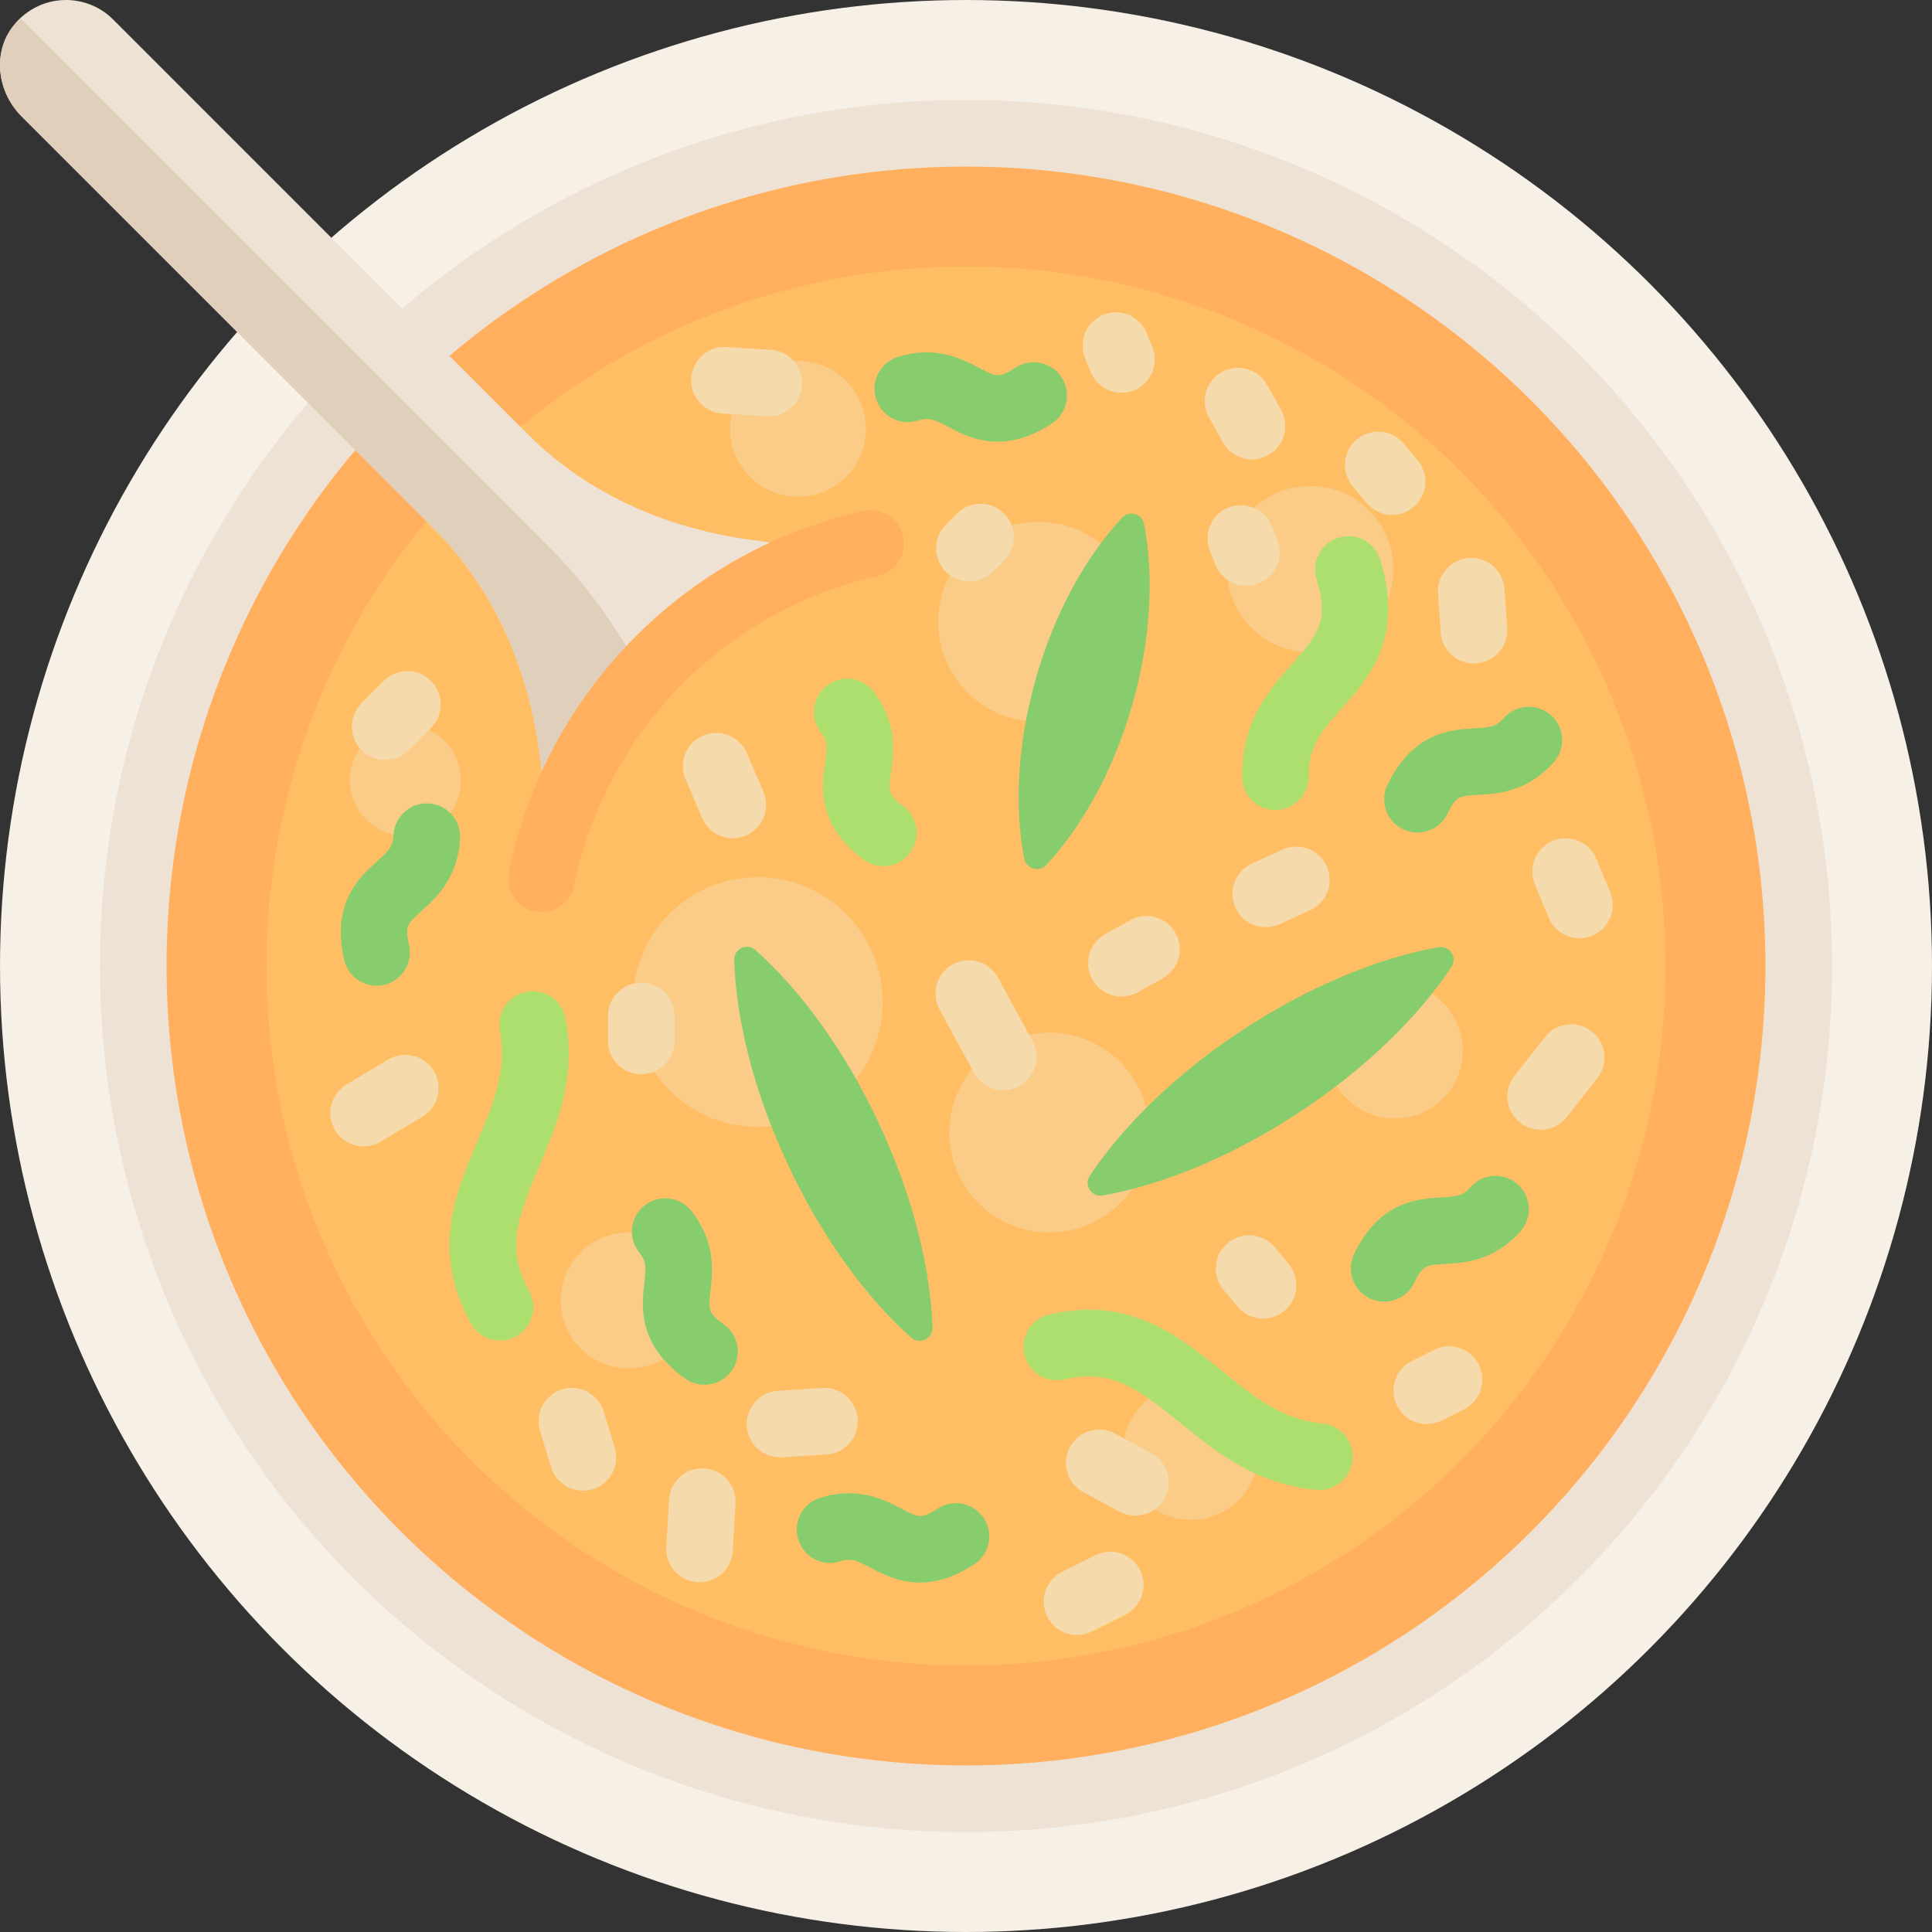
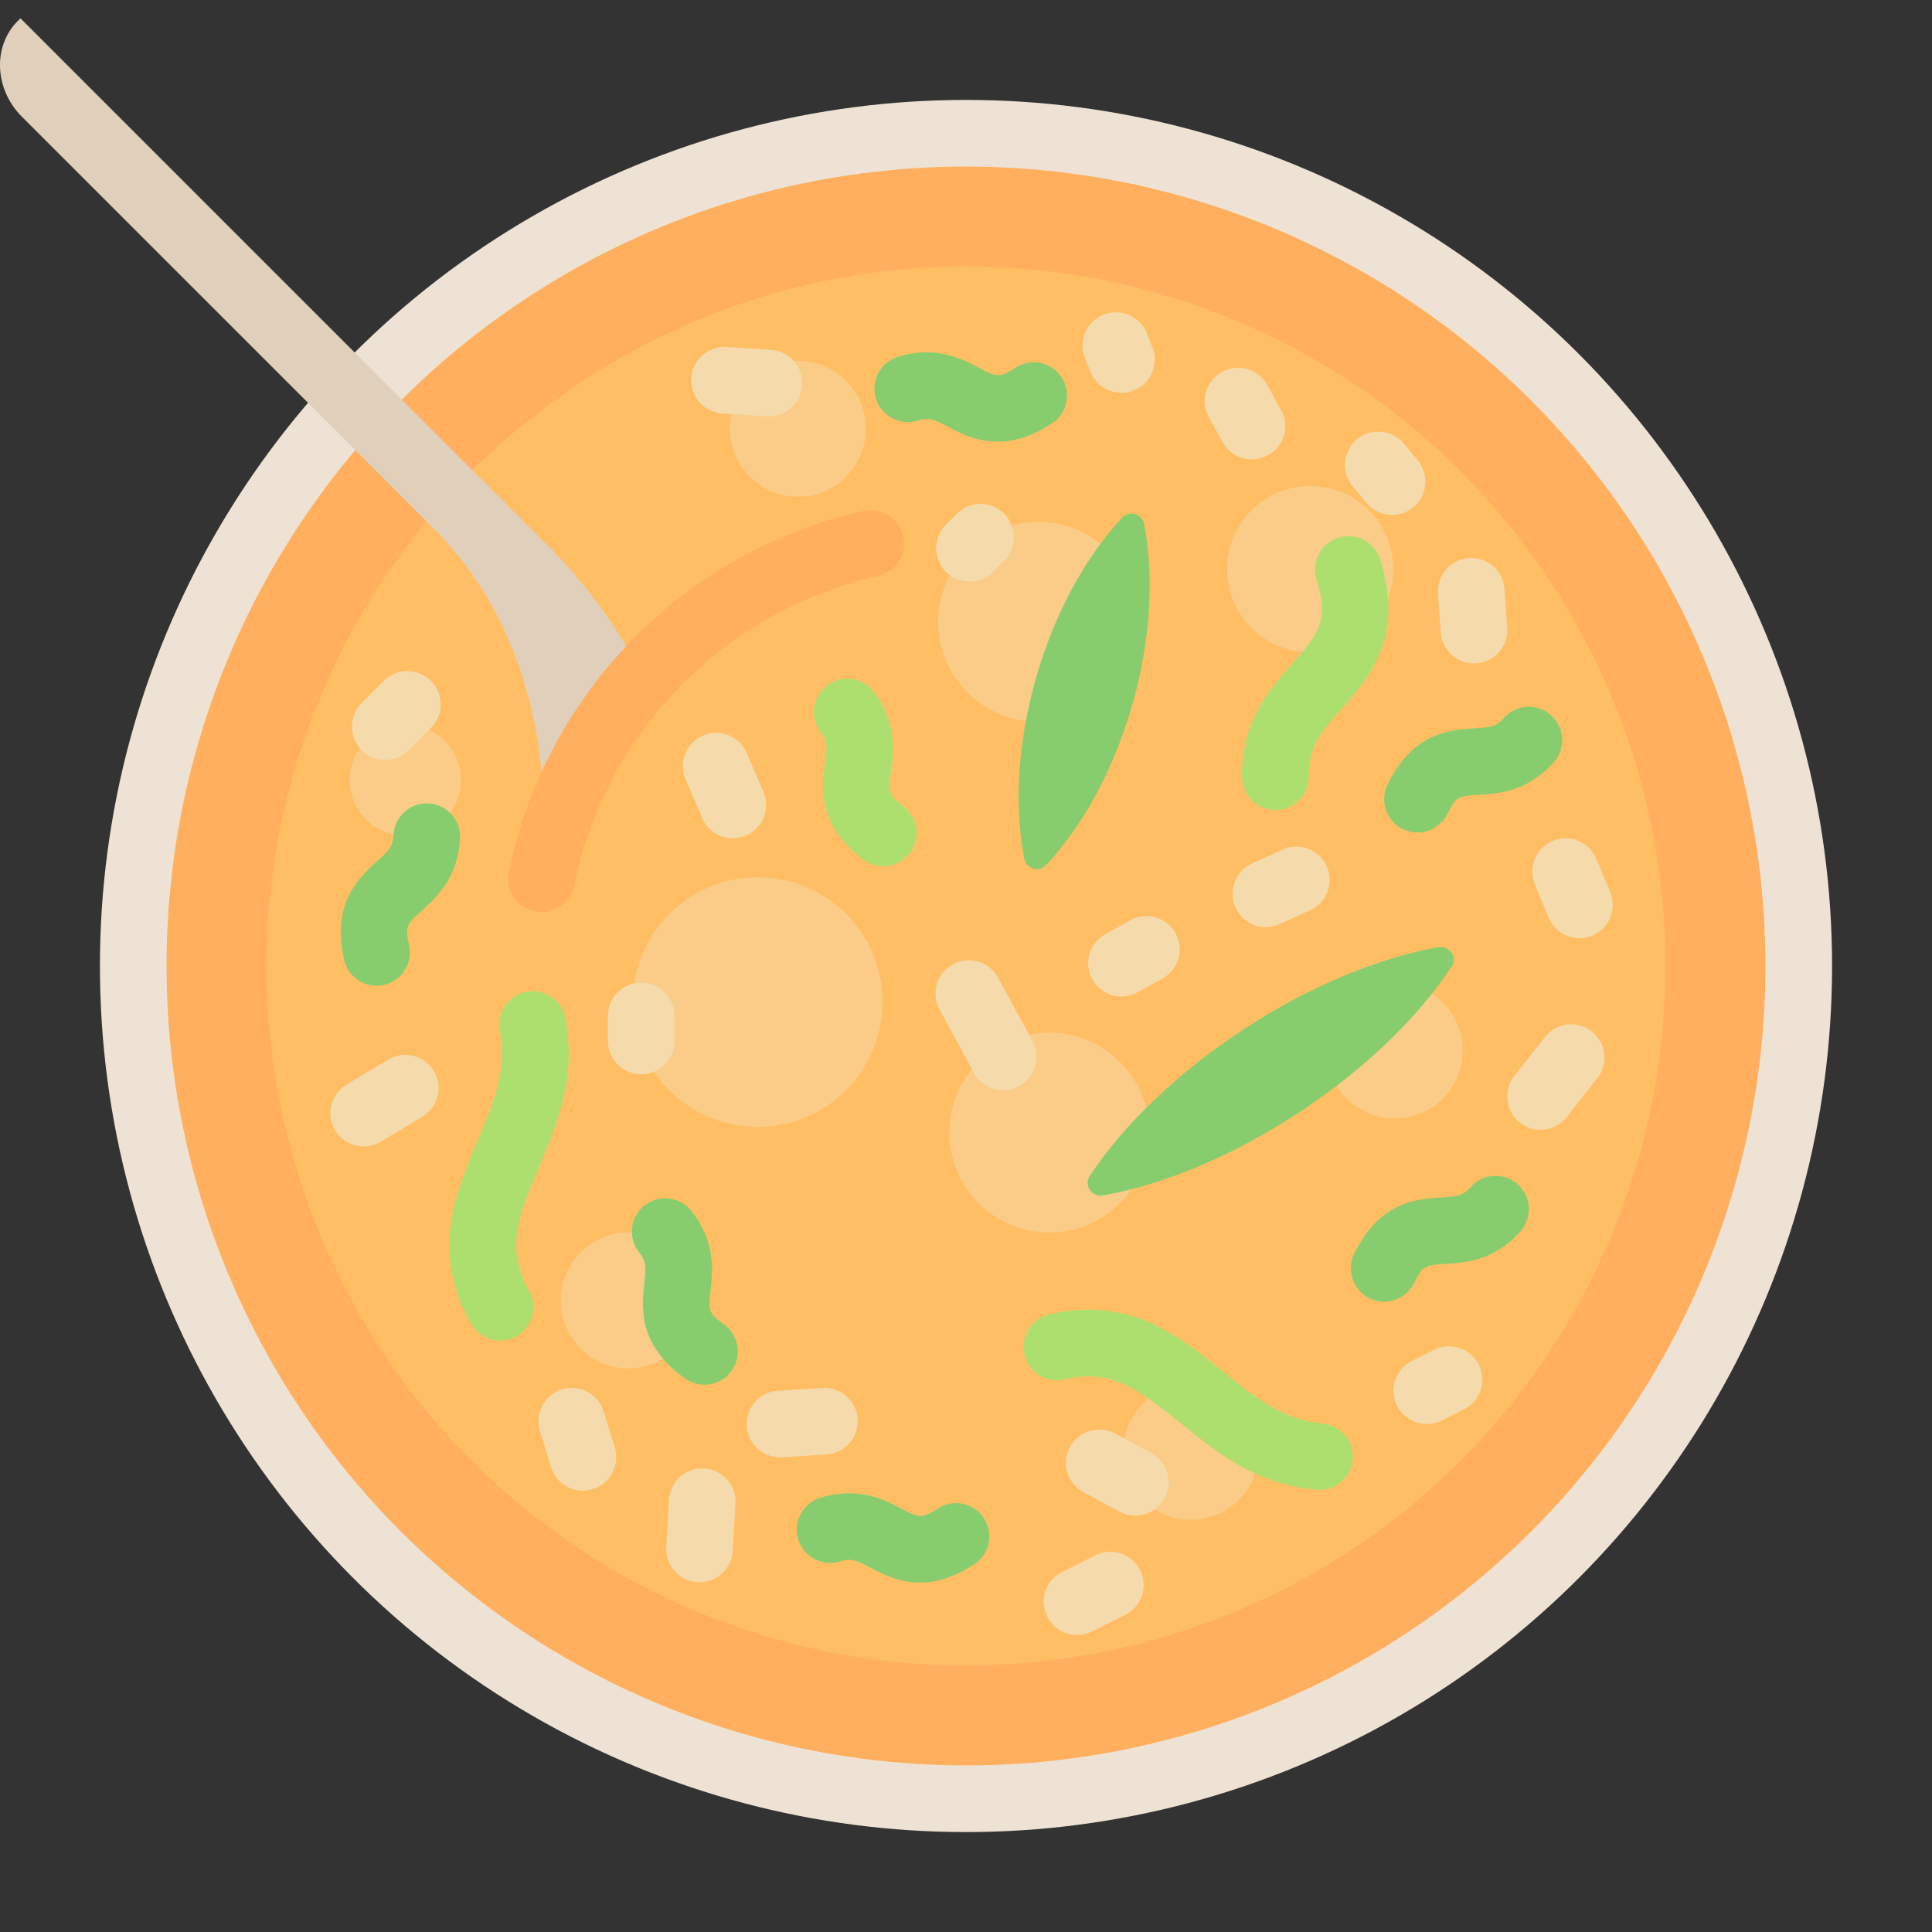
<svg xmlns="http://www.w3.org/2000/svg" id="Capa_1" x="0px" y="0px" viewBox="0 0 512.001 512.001" style="enable-background:new 0 0 512.001 512.001;" xml:space="preserve">
  <rect x="0" y="0" width="512.001" height="512.001" fill="#333333" stroke="none" />
-   <circle style="fill:#F7F0E6;" cx="256.001" cy="256.001" r="256" />
  <circle style="fill:#EEE2D4;" cx="256.001" cy="256.001" r="229.52" />
  <circle style="fill:#FFAF5D;" cx="256.001" cy="256.001" r="211.86" />
  <circle style="fill:#FFBE64;" cx="256.001" cy="256.001" r="185.38" />
  <g>
    <circle style="fill:#FACC88;" cx="278.071" cy="300.141" r="26.483" />
    <circle style="fill:#FACC88;" cx="369.631" cy="278.421" r="18" />
    <circle style="fill:#FACC88;" cx="211.471" cy="113.641" r="18" />
    <circle style="fill:#FACC88;" cx="107.411" cy="206.721" r="14.72" />
    <circle style="fill:#FACC88;" cx="315.591" cy="384.761" r="18" />
    <circle style="fill:#FACC88;" cx="347.221" cy="150.821" r="22.03" />
    <circle style="fill:#FACC88;" cx="166.601" cy="344.621" r="18" />
    <circle style="fill:#FACC88;" cx="275.131" cy="164.781" r="26.483" />
    <circle style="fill:#FACC88;" cx="200.811" cy="265.561" r="33.08" />
  </g>
  <g>
-     <path style="fill:#87CD6E;" d="M208.848,308.744c9.015,19.227,20.688,35.096,32.598,45.717c2.25,2.006,5.778,0.352,5.675-2.661  c-0.547-15.949-5.279-35.071-14.294-54.298c-9.015-19.227-20.688-35.096-32.598-45.717c-2.25-2.006-5.778-0.352-5.675,2.661  C195.101,270.394,199.833,289.516,208.848,308.744z" />
    <path style="fill:#87CD6E;" d="M274.589,179.563c-4.982,17.36-5.804,34.215-3.169,47.924c0.536,2.789,3.917,3.816,5.853,1.737  c9.522-10.227,17.781-24.97,22.771-42.356c4.982-17.36,5.804-34.215,3.169-47.924c-0.536-2.789-3.917-3.816-5.853-1.737  C287.837,147.434,279.578,162.177,274.589,179.563z" />
    <path style="fill:#87CD6E;" d="M329.477,272.842c-17.767,11.647-31.83,25.453-40.66,38.751c-1.678,2.528,0.496,5.751,3.483,5.218  c15.703-2.801,33.95-10.187,51.696-21.821c17.767-11.647,31.83-25.453,40.66-38.751c1.678-2.528-0.496-5.751-3.483-5.218  C365.47,253.822,347.223,261.208,329.477,272.842z" />
  </g>
  <g>
    <path style="fill:#ADDF6E;" d="M132.501,355.255c-3.095,0-6.103-1.629-7.716-4.526c-10.655-19.103-4.086-34.569,1.724-48.216  c4.112-9.681,8-18.823,5.983-29.349c-0.914-4.789,2.224-9.414,7.009-10.328c4.767-0.914,9.422,2.22,10.336,7.009  c3.026,15.802-2.345,28.431-7.086,39.573c-5.741,13.513-8.698,21.694-2.552,32.707c2.379,4.259,0.853,9.634-3.405,12.009  C135.432,354.898,133.958,355.255,132.501,355.255z" />
    <path style="fill:#ADDF6E;" d="M349.656,394.863c-0.267,0-0.543-0.013-0.81-0.039c-16.026-1.466-26.681-10.121-36.069-17.759  c-11.397-9.263-18.466-14.353-30.724-11.513c-4.716,1.112-9.5-1.849-10.595-6.603c-1.103-4.75,1.853-9.491,6.595-10.595  c21.345-4.97,34.345,5.659,45.862,15.009c8.155,6.638,15.871,12.905,26.534,13.884c4.862,0.444,8.431,4.737,7.991,9.595  C358.018,391.423,354.174,394.863,349.656,394.863z" />
    <path style="fill:#ADDF6E;" d="M337.975,214.66c-4.836,0-8.784-3.901-8.828-8.746c-0.138-14.901,7.345-23.297,13.345-30.043  c6.397-7.181,9.914-11.134,6.422-22.306c-1.457-4.655,1.129-9.608,5.784-11.06c4.664-1.483,9.603,1.134,11.06,5.784  c6.483,20.716-3.086,31.47-10.078,39.323c-5.198,5.836-8.957,10.052-8.879,18.138c0.043,4.875-3.871,8.866-8.75,8.909  C338.027,214.66,338.001,214.66,337.975,214.66z" />
    <path style="fill:#ADDF6E;" d="M234.07,229.548c-1.853,0-3.716-0.578-5.31-1.78c-12.405-9.366-10.983-19.461-10.138-25.496  c0.612-4.319,0.716-5.802-1.147-8.267c-2.931-3.892-2.155-9.427,1.733-12.362c3.914-2.94,9.44-2.151,12.371,1.733  c6.353,8.427,5.25,16.207,4.526,21.358c-0.698,4.948-0.819,5.836,3.293,8.94c3.888,2.94,4.664,8.474,1.724,12.366  C239.389,228.337,236.742,229.548,234.07,229.548z" />
  </g>
  <g>
    <path style="fill:#87CD6E;" d="M264.363,117.053c-5.586,0-9.897-2.263-13-3.897c-3.845-2.022-5.198-2.625-8.172-1.711  c-4.681,1.487-9.603-1.155-11.052-5.802c-1.448-4.655,1.155-9.603,5.81-11.052c10.06-3.138,17.026,0.517,21.629,2.935  c4.405,2.319,5.216,2.746,9.517-0.082c4.103-2.672,9.56-1.534,12.224,2.543c2.672,4.078,1.534,9.547-2.534,12.224  C273.268,115.824,268.475,117.053,264.363,117.053z" />
    <path style="fill:#87CD6E;" d="M243.76,419.398c-5.578,0-9.888-2.263-12.991-3.897c-3.853-2.026-5.207-2.625-8.172-1.711  c-4.664,1.483-9.603-1.155-11.052-5.802c-1.448-4.655,1.155-9.603,5.81-11.052c10.06-3.134,17.026,0.522,21.621,2.935  c4.44,2.328,5.233,2.737,9.534-0.082c4.078-2.677,9.552-1.534,12.216,2.543c2.672,4.078,1.534,9.552-2.543,12.224  C252.674,418.169,247.872,419.398,243.76,419.398z" />
    <path style="fill:#87CD6E;" d="M186.682,366.975c-1.776,0-3.56-0.534-5.121-1.642c-12.647-9.026-11.5-19.155-10.81-25.211  c0.491-4.332,0.552-5.819-1.371-8.233c-3.034-3.815-2.405-9.366,1.405-12.405c3.828-3.043,9.371-2.405,12.405,1.405  c6.569,8.25,5.69,16.056,5.103,21.224c-0.569,4.966-0.672,5.858,3.526,8.849c3.966,2.832,4.888,8.341,2.06,12.31  C192.156,365.691,189.441,366.975,186.682,366.975z" />
    <path style="fill:#87CD6E;" d="M99.794,261.234c-4.026,0-7.664-2.767-8.595-6.858c-3.474-15.151,4.112-21.966,8.647-26.039  c3.241-2.914,4.276-3.983,4.44-7.065c0.267-4.871,4.448-8.664,9.293-8.345c4.862,0.259,8.603,4.418,8.345,9.284  c-0.569,10.534-6.414,15.784-10.276,19.259c-3.724,3.341-4.388,3.944-3.241,8.966c1.086,4.75-1.879,9.487-6.629,10.573  C101.113,261.165,100.449,261.234,99.794,261.234z" />
    <path style="fill:#87CD6E;" d="M366.811,344.958c-1.276,0-2.586-0.28-3.819-0.871c-4.388-2.112-6.241-7.388-4.129-11.78  c6.733-14.009,16.914-14.608,23-14.966c4.353-0.254,5.828-0.444,7.871-2.75c3.241-3.659,8.828-3.983,12.466-0.737  c3.647,3.237,3.974,8.815,0.741,12.461c-7.009,7.888-14.853,8.349-20.043,8.651c-4.991,0.293-5.888,0.345-8.121,4.987  C373.26,343.117,370.105,344.958,366.811,344.958z" />
    <path style="fill:#87CD6E;" d="M375.639,220.635c-1.284,0-2.586-0.28-3.819-0.871c-4.388-2.112-6.241-7.388-4.129-11.78  c6.733-14.009,16.914-14.603,23-14.961c4.353-0.254,5.828-0.448,7.871-2.75c3.241-3.659,8.828-3.983,12.466-0.737  c3.647,3.237,3.974,8.819,0.741,12.461c-7.009,7.888-14.853,8.345-20.043,8.651c-4.991,0.293-5.888,0.345-8.121,4.983  C382.087,218.794,378.932,220.635,375.639,220.635z" />
  </g>
  <g>
    <path style="fill:#F5DAAB;" d="M265.872,288.906c-3.129,0-6.164-1.664-7.759-4.608l-9.129-16.772  c-2.336-4.28-0.75-9.642,3.526-11.974c4.302-2.323,9.655-0.75,11.974,3.534l9.129,16.772c2.336,4.28,0.75,9.642-3.526,11.974  C268.742,288.561,267.294,288.906,265.872,288.906z" />
    <path style="fill:#F5DAAB;" d="M297.208,264.092c-3.103,0-6.112-1.638-7.724-4.543c-2.371-4.263-0.836-9.634,3.431-12l6.621-3.677  c4.259-2.375,9.629-0.832,12,3.431s0.836,9.634-3.431,12l-6.621,3.677C300.13,263.734,298.656,264.092,297.208,264.092z" />
    <path style="fill:#F5DAAB;" d="M331.783,121.748c-3.103,0-6.112-1.634-7.724-4.539l-3.681-6.621  c-2.371-4.259-0.836-9.634,3.422-12.004c4.276-2.375,9.638-0.832,12.009,3.427l3.681,6.621c2.371,4.259,0.836,9.634-3.422,12.004  C334.705,121.39,333.231,121.748,331.783,121.748z" />
    <path style="fill:#F5DAAB;" d="M390.613,175.816c-4.595,0-8.466-3.552-8.793-8.203l-0.733-10.297  c-0.353-4.862,3.31-9.086,8.172-9.431c5.043-0.276,9.086,3.319,9.431,8.181l0.733,10.297c0.353,4.862-3.31,9.086-8.172,9.431  C391.036,175.807,390.82,175.816,390.613,175.816z" />
    <path style="fill:#F5DAAB;" d="M418.579,248.648c-3.457,0-6.733-2.043-8.147-5.435l-3.681-8.828c-1.879-4.5,0.25-9.668,4.75-11.543  c4.491-1.879,9.664,0.241,11.543,4.75l3.681,8.828c1.879,4.5-0.25,9.668-4.75,11.543  C420.863,248.428,419.717,248.648,418.579,248.648z" />
    <path style="fill:#F5DAAB;" d="M408.268,299.402c-1.905,0-3.828-0.616-5.448-1.888c-3.828-3.013-4.5-8.56-1.483-12.397  l8.095-10.297c3.009-3.823,8.552-4.509,12.397-1.483c3.828,3.013,4.5,8.56,1.483,12.397l-8.095,10.297  C413.475,298.247,410.889,299.402,408.268,299.402z" />
-     <path style="fill:#F5DAAB;" d="M334.725,349.428c-2.534,0-5.043-1.082-6.784-3.172l-3.681-4.414  c-3.129-3.746-2.621-9.31,1.121-12.435c3.759-3.125,9.319-2.608,12.431,1.125l3.681,4.414c3.129,3.746,2.621,9.31-1.121,12.435  C338.717,348.755,336.717,349.428,334.725,349.428z" />
    <path style="fill:#F5DAAB;" d="M378.122,377.38c-3.241,0-6.353-1.784-7.905-4.879c-2.181-4.362-0.414-9.664,3.948-11.845  l5.888-2.944c4.353-2.172,9.655-0.414,11.845,3.948c2.181,4.362,0.414,9.664-3.948,11.845l-5.888,2.944  C380.794,377.083,379.449,377.38,378.122,377.38z" />
    <path style="fill:#F5DAAB;" d="M300.863,401.656c-1.414,0-2.845-0.341-4.181-1.056l-9.56-5.151  c-4.293-2.315-5.897-7.668-3.578-11.957c2.31-4.289,7.647-5.897,11.957-3.586l9.56,5.151c4.293,2.315,5.897,7.668,3.578,11.957  C307.044,399.975,304.01,401.656,300.863,401.656z" />
    <path style="fill:#F5DAAB;" d="M206.708,386.208c-4.621,0-8.509-3.599-8.802-8.276c-0.302-4.866,3.397-9.056,8.259-9.362  l11.767-0.737c4.759-0.405,9.052,3.388,9.362,8.259c0.302,4.866-3.397,9.056-8.259,9.362l-11.767,0.737  C207.079,386.204,206.898,386.208,206.708,386.208z" />
    <path style="fill:#F5DAAB;" d="M154.484,395.04c-3.776,0-7.267-2.444-8.44-6.237l-2.94-9.565c-1.431-4.659,1.19-9.599,5.845-11.034  c4.664-1.427,9.595,1.194,11.034,5.845l2.94,9.565c1.431,4.659-1.19,9.599-5.845,11.034  C156.217,394.91,155.337,395.04,154.484,395.04z" />
    <path style="fill:#F5DAAB;" d="M185.389,419.311c-0.172,0-0.353-0.004-0.526-0.013c-4.862-0.289-8.578-4.466-8.293-9.332  l0.733-12.504c0.293-4.862,4.474-8.685,9.328-8.293c4.862,0.284,8.578,4.461,8.293,9.328l-0.733,12.504  C193.915,415.691,190.027,419.311,185.389,419.311z" />
    <path style="fill:#F5DAAB;" d="M285.432,433.29c-3.241,0-6.353-1.784-7.905-4.879c-2.181-4.362-0.414-9.664,3.948-11.845  l8.828-4.414c4.362-2.185,9.655-0.418,11.845,3.948c2.181,4.362,0.414,9.664-3.948,11.845l-8.828,4.414  C288.105,432.992,286.76,433.29,285.432,433.29z" />
    <path style="fill:#F5DAAB;" d="M169.932,284.691c-4.879,0-8.828-3.953-8.828-8.828v-6.621c0-4.875,3.948-8.828,8.828-8.828  c4.879,0,8.828,3.953,8.828,8.828v6.621C178.76,280.738,174.811,284.691,169.932,284.691z" />
    <path style="fill:#F5DAAB;" d="M96.38,303.816c-3,0-5.922-1.526-7.578-4.284c-2.509-4.181-1.155-9.603,3.026-12.112l11.034-6.621  c4.19-2.513,9.612-1.155,12.112,3.026c2.509,4.181,1.155,9.603-3.026,12.112l-11.034,6.621  C99.492,303.41,97.924,303.816,96.38,303.816z" />
    <path style="fill:#F5DAAB;" d="M102.07,201.38c-2.259,0-4.517-0.862-6.241-2.586c-3.448-3.448-3.448-9.039,0-12.487l5.888-5.884  c3.448-3.44,9.034-3.444,12.483,0.004c3.448,3.448,3.448,9.039,0,12.487l-5.888,5.884  C106.587,200.518,104.329,201.38,102.07,201.38z" />
    <path style="fill:#F5DAAB;" d="M203.777,110.346c-0.19,0-0.371-0.004-0.56-0.017l-11.767-0.737  c-4.862-0.306-8.56-4.496-8.259-9.362c0.31-4.871,4.526-8.621,9.362-8.259l11.767,0.737c4.862,0.306,8.56,4.496,8.259,9.362  C212.286,106.747,208.398,110.346,203.777,110.346z" />
    <path style="fill:#F5DAAB;" d="M194.208,222.165c-3.422,0-6.681-2.009-8.112-5.353l-4.414-10.297  c-1.922-4.483,0.155-9.672,4.638-11.591c4.44-1.918,9.664,0.147,11.586,4.634l4.414,10.297c1.922,4.483-0.155,9.672-4.638,11.591  C196.553,221.932,195.372,222.165,194.208,222.165z" />
    <path style="fill:#F5DAAB;" d="M256.924,154.117c-2.259,0-4.517-0.862-6.241-2.582c-3.448-3.444-3.448-9.034-0.009-12.483  l2.94-2.944c3.448-3.457,9.043-3.448,12.491-0.009c3.448,3.444,3.448,9.034,0.009,12.483l-2.94,2.944  C261.449,153.255,259.182,154.117,256.924,154.117z" />
    <path style="fill:#F5DAAB;" d="M335.458,245.708c-3.362,0-6.569-1.922-8.043-5.177c-2.017-4.44-0.06-9.672,4.379-11.69l8.095-3.681  c4.483-2.03,9.681-0.052,11.69,4.379c2.017,4.44,0.06,9.672-4.379,11.69l-8.095,3.681  C337.915,245.449,336.674,245.708,335.458,245.708z" />
-     <path style="fill:#F5DAAB;" d="M330.303,155.225c-3.5,0-6.81-2.099-8.198-5.552l-1.474-3.681c-1.81-4.526,0.388-9.664,4.914-11.474  c4.517-1.802,9.664,0.384,11.483,4.914l1.474,3.681c1.81,4.526-0.388,9.664-4.914,11.474  C332.51,155.018,331.398,155.225,330.303,155.225z" />
    <path style="fill:#F5DAAB;" d="M297.199,104.097c-3.5,0-6.81-2.099-8.19-5.547l-1.474-3.677c-1.819-4.526,0.379-9.664,4.905-11.478  c4.517-1.815,9.664,0.379,11.474,4.909l1.474,3.677c1.819,4.526-0.379,9.664-4.905,11.478  C299.406,103.89,298.294,104.097,297.199,104.097z" />
    <path style="fill:#F5DAAB;" d="M368.926,136.459c-2.534,0-5.052-1.082-6.793-3.181l-3.672-4.414  c-3.121-3.75-2.612-9.315,1.138-12.431c3.741-3.142,9.319-2.608,12.431,1.138l3.672,4.414c3.121,3.75,2.612,9.315-1.138,12.431  C372.918,135.791,370.909,136.459,368.926,136.459z" />
  </g>
-   <path style="fill:#EEE2D4;" d="M144.279,207.459c0.492,2.07,1.223,5.216,4.154,8.439c11.758-31.464,36.864-56.321,68.491-67.741 c-2.456-1.907-5.501-3.013-9.623-3.72c-2.115-0.363-4.157-0.863-6.203-1.107c-22.975-2.731-44.725-11.765-61.085-28.124 L29.982,5.174C22.407-2.412,9.628-1.655,3.092,7.445C-2.043,14.592-0.513,24.61,5.71,30.832L115.049,140.17 c16.359,16.36,25.394,38.11,28.124,61.085C143.416,203.302,143.782,205.371,144.279,207.459z" />
  <path style="fill:#E0D0BB;" d="M144.279,207.459c0.492,2.07,1.223,5.216,4.154,8.439c5.068-13.561,12.599-25.88,22.093-36.453 c-6.557-12.58-14.781-24.27-25.019-34.509L5.425,4.854c-0.83,0.783-1.633,1.615-2.334,2.591c-5.135,7.147-3.605,17.165,2.618,23.387 L115.048,140.17c16.359,16.36,25.394,38.11,28.124,61.085C143.416,203.302,143.782,205.371,144.279,207.459z" />
  <path style="fill:#FFAF5D;" d="M143.517,241.699c-0.586,0-1.181-0.056-1.776-0.181c-4.776-0.974-7.862-5.638-6.879-10.414 c9.716-47.526,46.586-85.086,93.931-95.694c4.759-1.06,9.474,1.927,10.543,6.681c1.069,4.759-1.922,9.478-6.681,10.543 c-40.569,9.095-72.164,41.28-80.5,82.004C151.301,238.82,147.62,241.699,143.517,241.699z" />
  <g />
  <g />
  <g />
  <g />
  <g />
  <g />
  <g />
  <g />
  <g />
  <g />
  <g />
  <g />
  <g />
  <g />
  <g />
</svg>